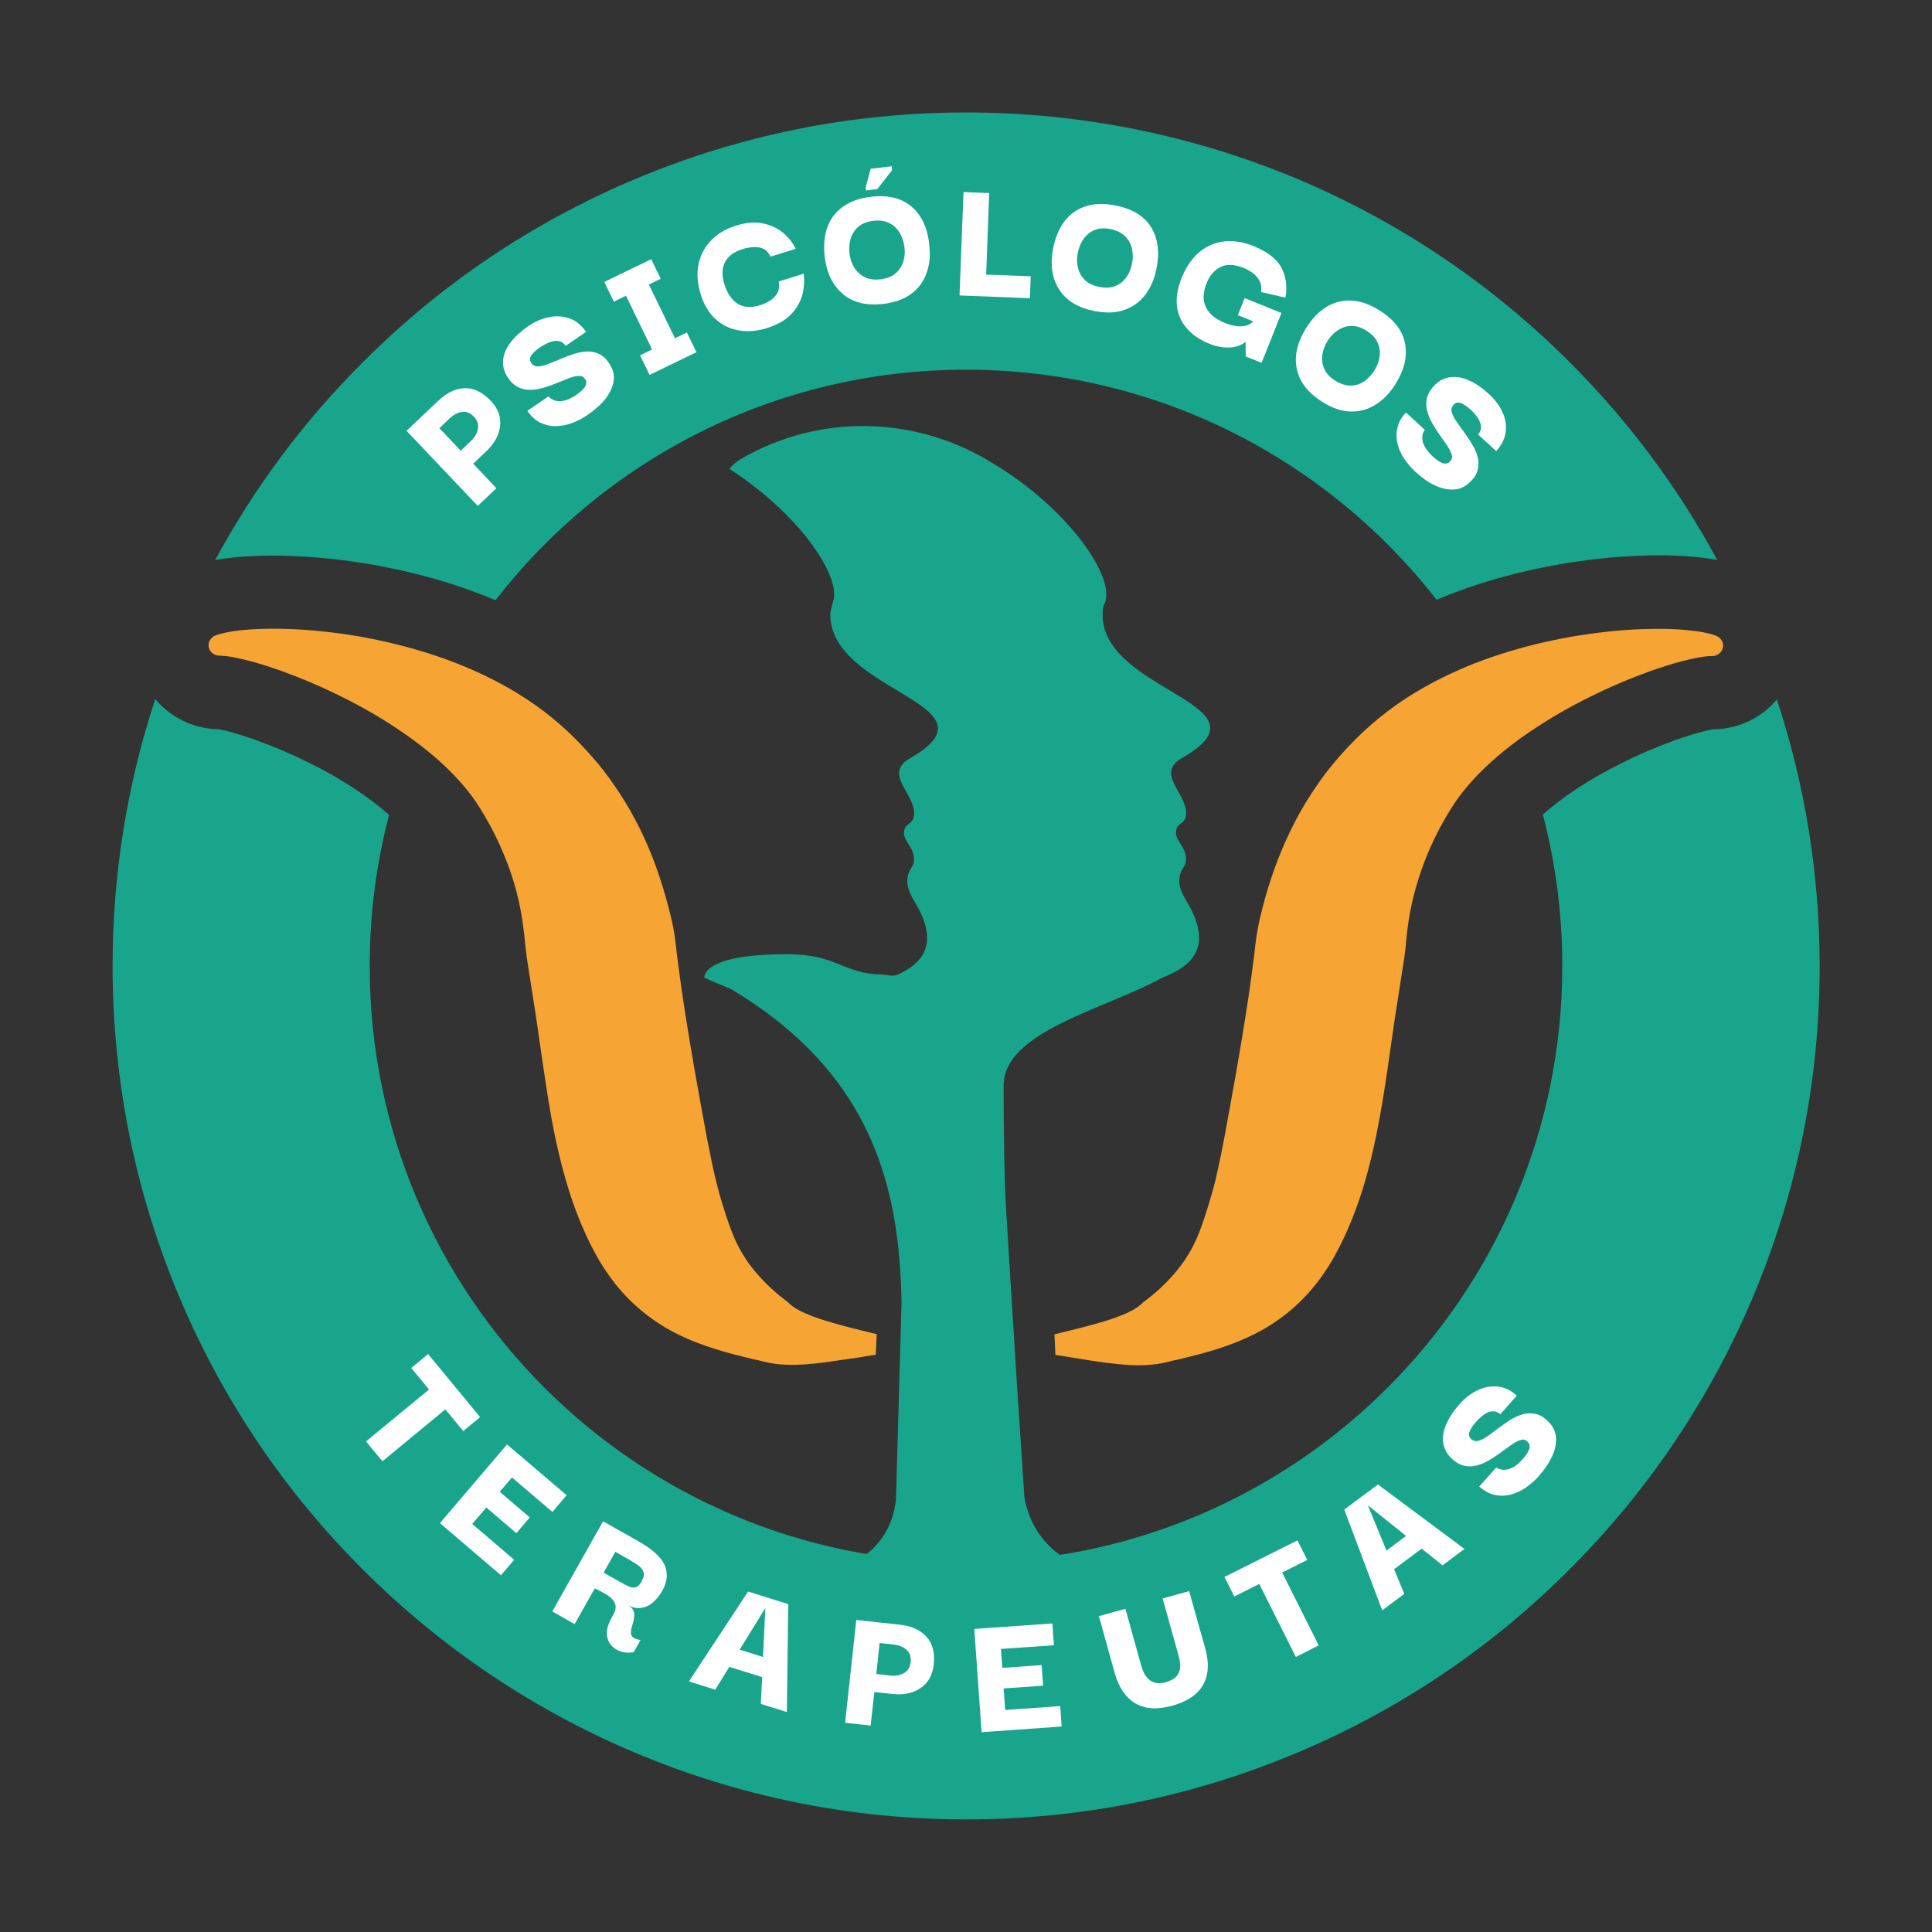
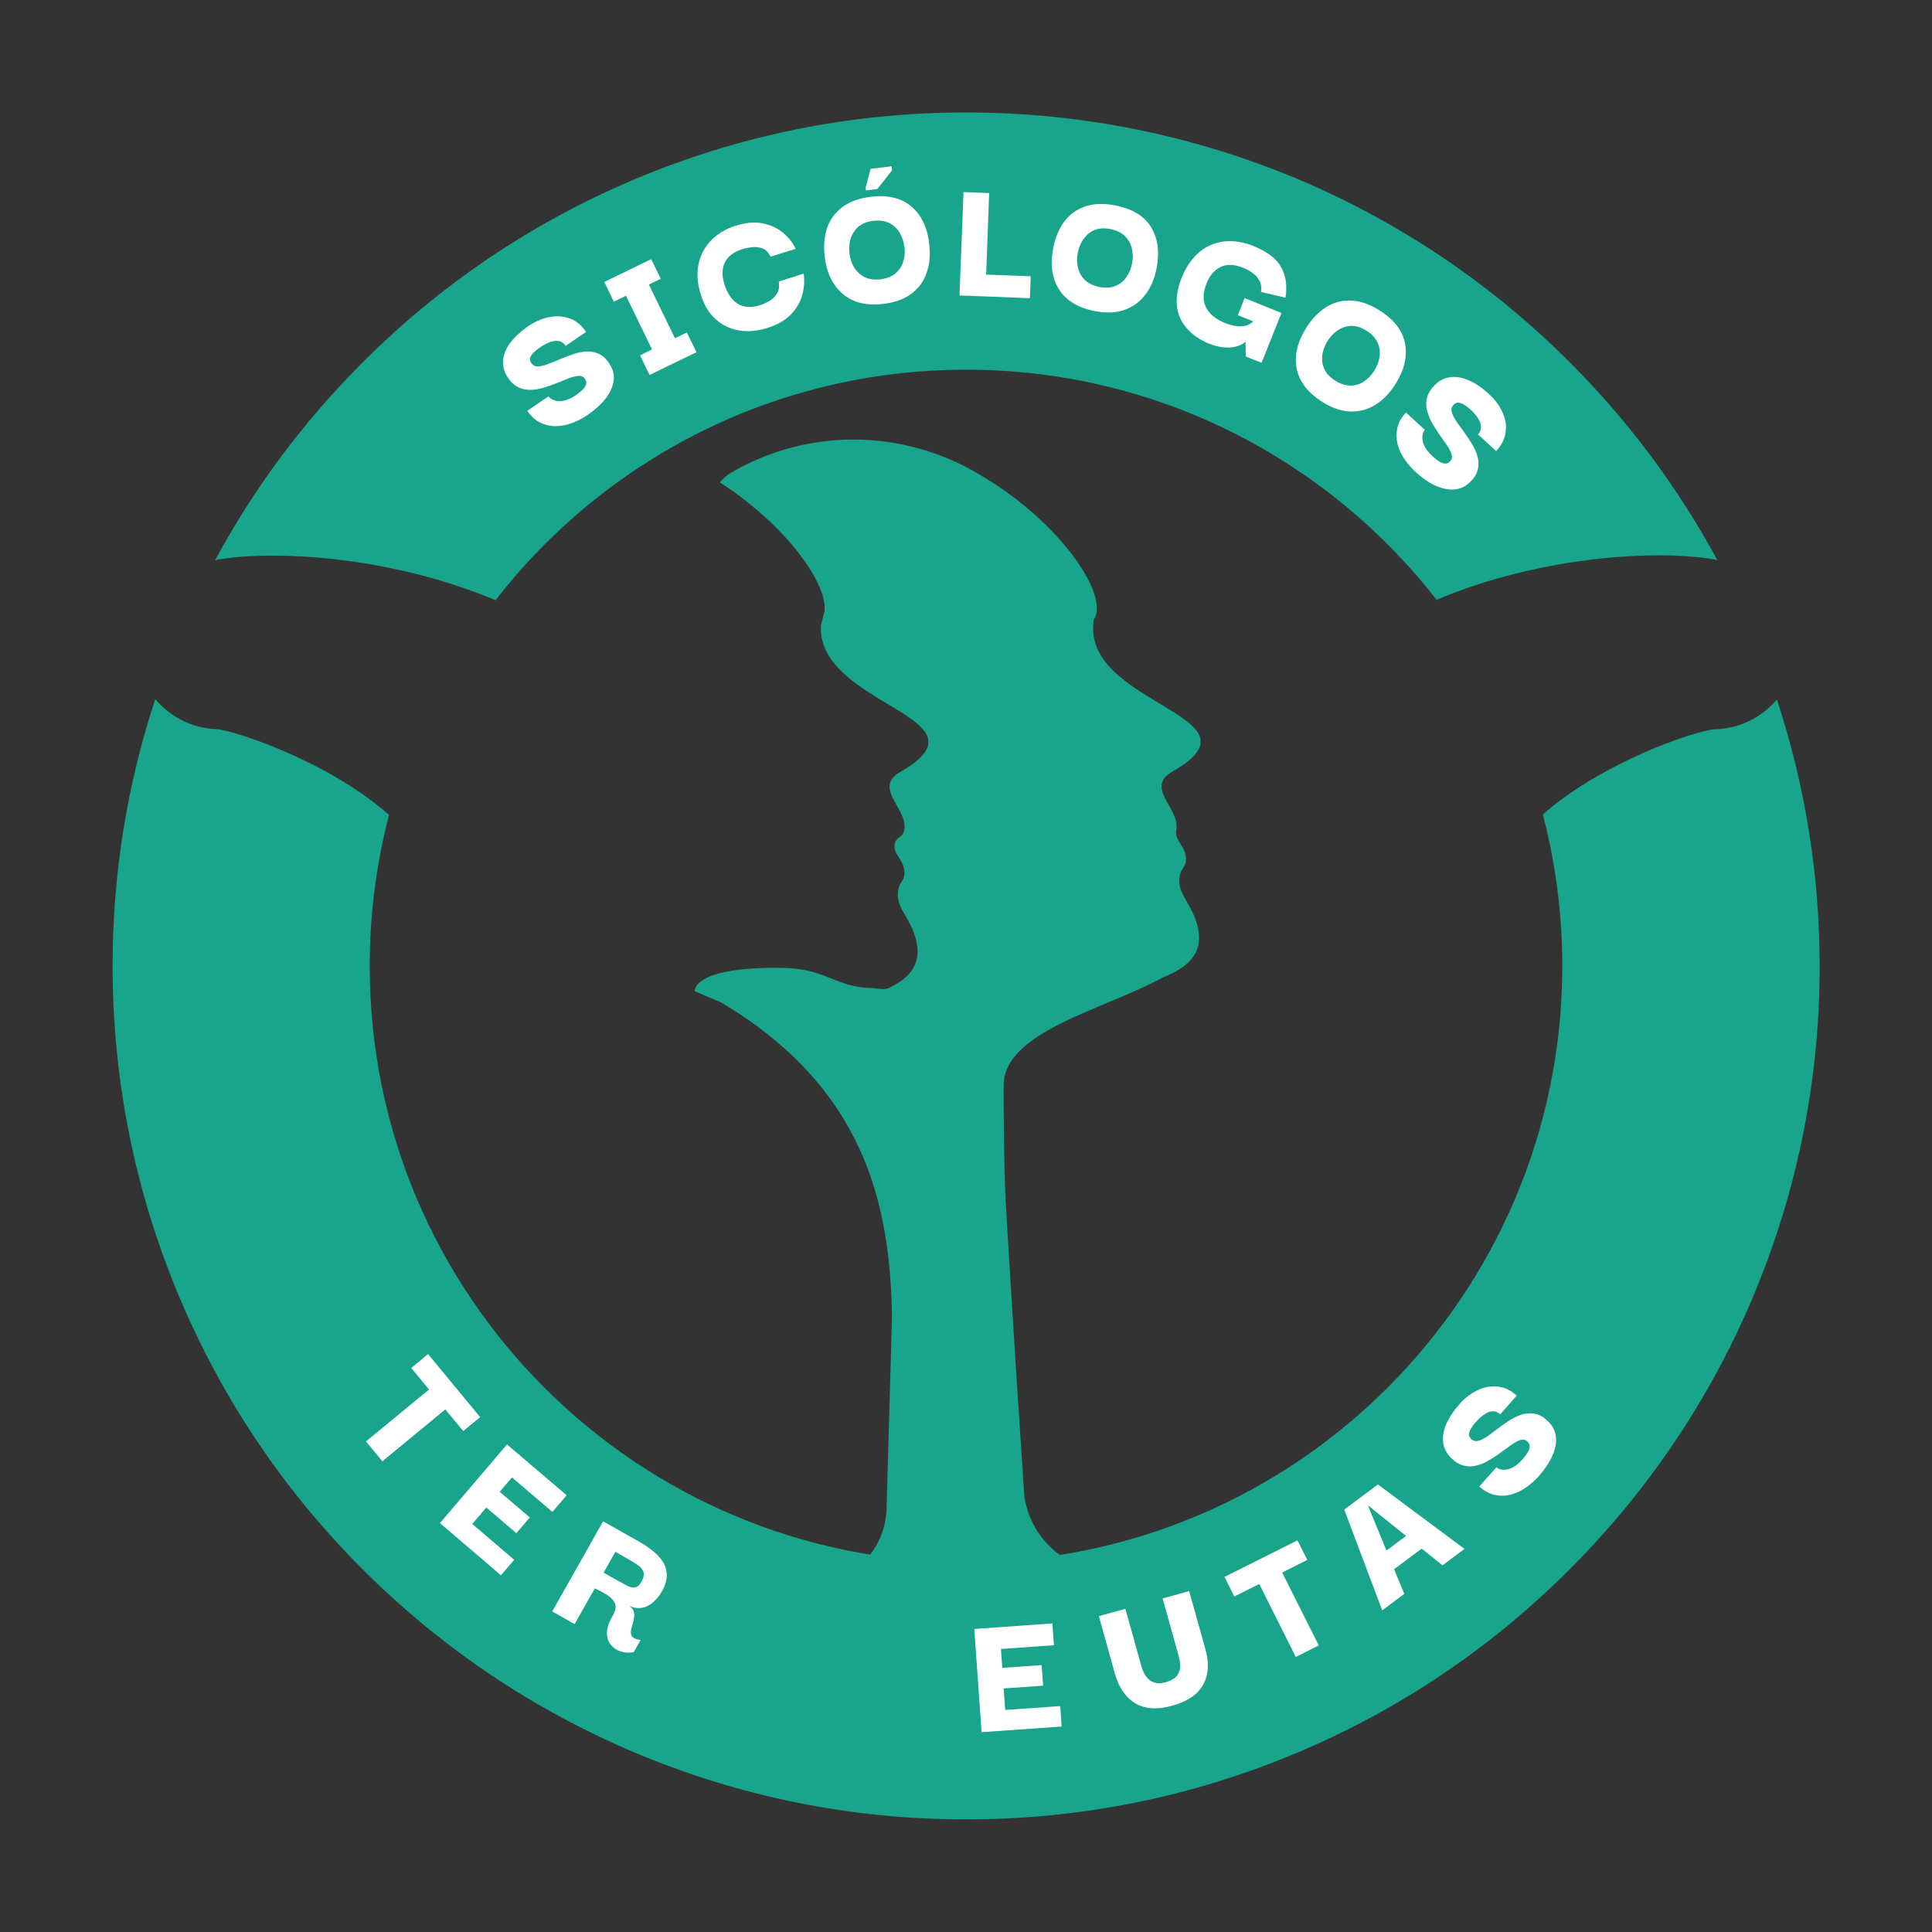
<svg xmlns="http://www.w3.org/2000/svg" version="1.1" id="Capa_1" x="0px" y="0px" viewBox="0 0 1400 1400" style="enable-background:new 0 0 1400 1400;" xml:space="preserve">
  <rect x="0" y="0" width="1400" height="1400" fill="#333333" stroke="none" />
  <style type="text/css">
	.st0{fill:#18A58C;}
	.st1{fill:#F6A434;}
	.st2{fill:#FFFFFF;}
</style>
  <g>
    <path class="st0" d="M162.3,404.8c0.1,0,0.2,0,0.2,0c7-1,13.4-1.5,17.7-1.7c5.3-0.3,10.6-0.5,15.9-0.5c0.1,0,0.1,0,0.2,0l0.9,0   c4.6,0,9.3,0.1,14.1,0.3c10,0.4,20,1.1,29.9,2.2c9.8,1.1,19.6,2.5,29.1,4.1c0.1,0,0.3,0,0.4,0.1c20.9,3.8,40,8.5,58.4,14.5   c10.4,3.4,20.3,7.1,30,11.1C438,333.2,561.4,267.9,700,267.9c138.6,0,261.9,65.2,341,166.7c9.5-4,19.3-7.6,29.6-11   c18.4-6,37.5-10.7,58.4-14.5c0.1,0,0.3,0,0.4-0.1c9.5-1.6,19.3-3,29-4.1c9.9-1.1,20-1.8,29.9-2.2c4.8-0.2,9.6-0.3,14.2-0.3l0.9,0   c0.1,0,0.1,0,0.2,0c5.3,0,10.6,0.2,16,0.5c4.2,0.3,10.6,0.7,17.6,1.7c0.1,0,0.2,0,0.2,0c2.5,0.4,4.8,0.8,7,1.2   c-28.4-52.5-64.2-100.6-106.9-143.3c-56.7-56.7-122.9-101.3-196.5-132.5C864.4,97.9,783.4,81.5,700,81.5s-164.4,16.4-240.8,48.7   c-73.7,31.2-139.8,75.7-196.5,132.5c-42.7,42.7-78.5,90.7-106.8,143.2C157.9,405.5,160,405.1,162.3,404.8z" />
    <path class="st0" d="M1287.6,506.9c-11.1,13.1-27.5,21.4-46,21.6c-0.4,0.1-1,0.2-1.8,0.3c-2.7,0.5-5.3,1.2-7.8,1.8   c-2.6,0.7-5.5,1.5-8.9,2.6c-0.1,0-0.1,0-0.2,0.1c-2.9,0.9-6,2-9.2,3.1c-13.5,4.9-26.1,10.3-37.6,16.1c-0.1,0.1-0.3,0.1-0.4,0.2   c-12,5.9-23.4,12.4-34.2,19.6c-8.8,5.8-16.6,11.8-23.5,17.9c9.2,35.1,14.1,71.9,14.1,109.8c0,238.6-193.5,432.1-432.1,432.1   S267.9,938.6,267.9,700c0-37.8,4.9-74.5,14-109.5c-7-6.2-15-12.3-24-18.3c-10.7-7.1-22.1-13.7-34.1-19.5c-0.1-0.1-0.3-0.1-0.4-0.2   c-11.5-5.8-24.2-11.2-37.6-16.1c-3.2-1.1-6.3-2.2-9.2-3.1c-0.1,0-0.1,0-0.2-0.1c-3.4-1.1-6.3-1.9-9-2.7c-2.5-0.7-5.1-1.3-7.7-1.8   c-1-0.2-1.6-0.3-2-0.3c-18-0.4-34.2-8.8-45.2-21.8c-20.5,62.2-30.9,127-30.9,193.3c0,83.4,16.4,164.4,48.7,240.8   c31.2,73.7,75.7,139.8,132.5,196.5c56.7,56.7,122.9,101.3,196.5,132.5c76.4,32.3,157.4,48.7,240.8,48.7s164.4-16.4,240.8-48.7   c73.7-31.2,139.8-75.7,196.5-132.5c56.7-56.7,101.3-122.9,132.5-196.5c32.3-76.4,48.7-157.4,48.7-240.8   C1318.5,633.7,1308.1,569,1287.6,506.9z" />
  </g>
  <g>
-     <path class="st0" d="M759.9,1119.8c-13.6-13.8-16.8-29.7-17.6-35.2c0,0-4.4-66.4-4.3-66.3c-0.1-1-0.3-2.5-0.4-4.4   c0,0-8.8-138.8-9.2-150.5c-1.3-37.8-1.1-76.8-1.1-76.8c-0.1-39.2,73.2-55.1,115.3-78.3h0c18.3-7.1,29.5-17.5,25.5-35.9   c-3.9-17.8-15.3-24.1-13.3-37.1c1.1-6.8,4.8-6.8,4.6-13.2c-0.3-9.3-8.3-12.9-7.1-20.4c0.9-5.2,5.7-4.4,6.9-9.8   c3.5-15.5-23.3-30.8-2.7-42.6c71.1-40.6-66.9-48.1-57-110.1c11.9-17.7-25.2-71-80.3-103.6c-16.9-10.6-35.9-18.4-56.5-22.9   c-44.3-9.5-88.3-1.6-124.8,19.3c0.4-0.1,0.7-0.2,1.1-0.2c-3.9,0.8-9.6,6.7-10.4,8c5,3.2,9.8,6.5,14.4,10l6.2,4.8   c5.7,4.5,11,9.2,16,13.9l4.6,4.5c7.7,7.7,14.3,15.5,19.6,23l3.5,5.1c8.3,12.8,12.6,24.4,11.4,32.5l-2.5,9.6   c-1.5,24.4,20.4,40,41.3,52.9l6.5,3.9c19.1,11.5,35.2,21,28.5,33.6c0,0,0,0,0,0c-0.2,0.4-0.5,0.9-0.8,1.4c0,0-0.1,0.1-0.1,0.1   c-0.3,0.4-0.6,0.9-1,1.3c0,0.1-0.1,0.1-0.1,0.2c-0.4,0.4-0.7,0.9-1.1,1.3c-0.1,0.1-0.1,0.1-0.2,0.2c-0.4,0.4-0.9,0.9-1.3,1.3   c-0.1,0.1-0.1,0.1-0.2,0.2c-0.5,0.5-1,0.9-1.5,1.4c-0.1,0.1-0.1,0.1-0.2,0.2c-0.6,0.5-1.2,1-1.8,1.5c0,0-0.1,0.1-0.1,0.1   c-2.8,2.1-6.2,4.4-10.3,6.7c-20.6,11.8,6.2,27.1,2.7,42.6c-1.2,5.4-6,4.5-6.9,9.8c-1.3,7.4,6.8,11.1,7.1,20.4   c0.2,6.4-3.5,6.4-4.6,13.2c-2,13.1,9.4,19.3,13.3,37.1c3.6,16.6-5.2,26.7-20.5,33.7c-4.1,1.5-8.4,0-11.3-0.1   c-28.3-0.5-32.5-14.5-67.4-14.7c-64.2-0.4-61.4,17-61.4,17c5.1,2.3,10.5,4.5,19,8.1c14.5,8.6,27.3,17.6,38.6,27c0,0,0,0,0,0   c71.1,58.9,83.9,131.7,85.3,199.7c-1.3,47.2-2.7,94.5-4,141.7c-0.3,5.3-1.8,18.6-11.5,31.3c-13.1,17-31.6,20.5-36,21.2v21.8h190.1   c0-7.3,0-14.5,0-21.8C786.2,1136.1,772.2,1132.3,759.9,1119.8z" />
-     <path class="st1" d="M1243.6,460.7c-2.6-1-5-1.6-7.3-2.1c-2.3-0.5-4.6-0.9-6.8-1.2c-4.5-0.6-8.9-1-13.2-1.3   c-4.4-0.3-8.7-0.4-13.1-0.4c-4.3,0-8.7,0.1-13,0.2c-8.7,0.3-17.3,0.9-25.9,1.9c-8.6,0.9-17.2,2.2-25.8,3.6   c-17.2,3.1-34.4,7.2-51.4,12.7c-17.1,5.5-34,12.5-50.7,21.5c-8.3,4.5-16.6,9.5-24.6,15.2c-8,5.7-15.9,12-23.5,19.1   c-2,1.8-3.6,3.5-5.4,5.2c-0.9,0.9-1.7,1.7-2.6,2.6l-2.5,2.6l-2.5,2.7l-2.5,2.7c-1.7,1.8-3.3,3.7-4.9,5.6c-1.6,1.9-3.2,3.8-4.7,5.7   c-1.5,1.9-3.1,3.9-4.5,5.9c-1.5,2-2.9,4-4.3,6.1c-1.4,2-2.8,4.1-4.2,6.2c-10.9,16.7-19.6,34.9-26.4,53.6   c-3.4,9.3-6.3,18.8-8.7,28.2c-1.2,4.7-2.4,9.3-3.3,14c-0.9,4.6-1.6,9.2-2.1,13.5l-0.7,6.2l-0.3,2.6l-0.4,3l-1.6,12l-1.7,12.1   l-1.8,12c-2.5,16-5.2,31.9-7.9,47.4c-2.8,15.5-5.5,30.7-8.2,45.1c-1.4,7.2-2.7,14.2-4.2,20.8c-1.4,6.6-2.9,13-4.6,18.8   c-0.8,2.9-1.7,5.7-2.5,8.5c-0.8,2.7-1.7,5.3-2.5,7.9c-1.7,5.2-3.4,10.2-5.7,15.5c-2.2,5.2-5.1,10.7-8.8,16.3   c-1.9,2.8-3.9,5.5-6.2,8.3c-2.3,2.8-4.7,5.5-7.4,8.2c-1.3,1.3-2.7,2.6-4.1,4c-1.4,1.3-2.8,2.6-4.3,3.8c-0.7,0.6-1.5,1.3-2.2,1.9   l-2.3,1.8c-0.8,0.6-1.5,1.2-2.3,1.8l-1.2,0.9l-0.6,0.5c-0.1,0.1-0.2,0.2-0.3,0.3c-1.7,1.7-4.2,3.5-7,5.1c-2.9,1.6-6.2,3.1-9.7,4.4   c-7.1,2.8-14.9,5-22.8,7.1c-4,1.1-8,2.1-12.1,3.1l-12.2,3l0.7,14.9c4.1,0.6,8.2,1.3,12.4,2l12.5,2c8.4,1.3,17,2.5,26.2,3.2   c4.6,0.3,9.4,0.5,14.5,0.2c5.1-0.3,10.5-0.9,16.3-2.4l1.1-0.3l0.8-0.2l1.6-0.4c1.1-0.2,2.2-0.5,3.3-0.7l6.6-1.6   c4.4-1.1,8.9-2.2,13.4-3.5c4.6-1.3,9.2-2.7,13.8-4.3c4.7-1.6,9.4-3.4,14.1-5.5c4.7-2.1,9.5-4.4,14.2-7.1c4.7-2.7,9.3-5.7,13.8-9.1   c9-6.7,17.2-14.8,24.1-23.5c3.5-4.4,6.6-8.9,9.5-13.5c2.9-4.6,5.4-9.2,7.8-13.9c4.7-9.3,8.6-18.5,11.9-27.5   c3.3-9,6.1-17.9,8.4-26.7c4.7-17.5,8-34.5,10.8-51.3c2.8-16.8,5-33.3,7.4-49.7l1.8-12.3l1.9-12.2l3.9-24.9   c0.6-3.8,1.1-7.4,1.5-10.8c0.4-3.5,0.6-6.9,1-10.2c0.7-6.7,1.7-13.2,3-19.6c2.6-12.8,6.4-25,11.2-37.1c0.6-1.5,1.2-3,1.9-4.5   c0.6-1.5,1.3-3,2-4.5c0.7-1.5,1.4-3,2.1-4.5c0.7-1.5,1.5-3,2.2-4.4c0.4-0.7,0.7-1.5,1.1-2.2l1.2-2.2l1.2-2.2l1.3-2.2l1.2-2.2   c0.4-0.7,0.9-1.5,1.3-2.2c0.9-1.4,1.8-3,2.6-4.2c6.5-10.5,15.3-20.8,25.6-30.5c10.3-9.7,22-18.8,34.7-27.1   c12.6-8.4,26.1-16.1,40.1-23c14-7,28.6-13.2,43.5-18.6c3.7-1.3,7.5-2.6,11.3-3.8c3.8-1.2,7.5-2.3,11.3-3.3c3.8-1,7.6-1.9,11.3-2.6   c1.9-0.4,3.7-0.7,5.5-0.9c2-0.3,3.6-0.4,4.9-0.4c4.5,0.4,8.3-2.9,8.7-6.8C1249,465.3,1246.9,462,1243.6,460.7z" />
-     <path class="st1" d="M622.2,983.7c4.1-0.7,8.2-1.4,12.4-2l0.7-14.9l-12.2-3c-4.1-1-8.1-2-12.1-3.1c-8-2.2-15.8-4.4-22.8-7.1   c-3.5-1.4-6.8-2.8-9.7-4.4c-2.9-1.6-5.4-3.3-7-5.1c-0.1-0.1-0.2-0.2-0.3-0.3l-0.6-0.5l-1.2-0.9c-0.8-0.6-1.6-1.2-2.3-1.8l-2.3-1.8   c-0.8-0.6-1.5-1.3-2.2-1.9c-1.5-1.3-2.9-2.5-4.3-3.8c-1.4-1.3-2.8-2.6-4.1-4c-2.6-2.7-5.1-5.4-7.4-8.2c-2.3-2.8-4.4-5.5-6.2-8.3   c-3.7-5.6-6.6-11-8.8-16.3c-2.2-5.3-4-10.3-5.7-15.5c-0.8-2.6-1.7-5.2-2.5-7.9c-0.8-2.7-1.7-5.5-2.5-8.5   c-1.6-5.8-3.1-12.2-4.6-18.8c-1.4-6.7-2.8-13.6-4.2-20.8c-2.7-14.4-5.4-29.6-8.2-45.1c-2.7-15.5-5.4-31.4-7.9-47.4l-1.8-12   l-1.7-12.1l-1.6-12l-0.4-3l-0.3-2.6l-0.7-6.2c-0.5-4.3-1.1-8.9-2.1-13.5c-0.9-4.6-2.1-9.3-3.3-14c-2.5-9.4-5.3-18.8-8.7-28.2   c-6.7-18.7-15.5-36.9-26.4-53.6c-1.3-2.1-2.8-4.1-4.2-6.2c-1.4-2.1-2.9-4.1-4.3-6.1c-1.5-2-3-3.9-4.5-5.9c-1.5-2-3.1-3.8-4.7-5.7   c-1.6-1.9-3.2-3.7-4.9-5.6l-2.5-2.7l-2.5-2.7l-2.5-2.6c-0.9-0.9-1.7-1.7-2.6-2.6c-1.8-1.7-3.4-3.4-5.4-5.2   c-7.5-7.1-15.4-13.4-23.5-19.1c-8.1-5.7-16.3-10.7-24.6-15.2c-16.7-9-33.6-15.9-50.7-21.5c-17.1-5.5-34.2-9.6-51.4-12.7   c-8.6-1.5-17.2-2.7-25.8-3.6c-8.6-1-17.3-1.6-25.9-1.9c-4.3-0.2-8.7-0.2-13-0.2c-4.3,0-8.7,0.2-13.1,0.4c-4.4,0.3-8.8,0.6-13.2,1.3   c-2.2,0.3-4.5,0.7-6.8,1.2c-2.3,0.5-4.7,1.1-7.3,2.1c-3.2,1.4-5.1,4.8-4.6,8c0.5,3.8,4,6.7,8.2,6.5c1.2,0.1,2.9,0.2,4.9,0.4   c1.8,0.2,3.6,0.5,5.5,0.9c3.7,0.8,7.5,1.6,11.3,2.6c3.8,1,7.6,2.1,11.3,3.3c3.8,1.2,7.5,2.5,11.3,3.8c14.9,5.4,29.5,11.6,43.5,18.6   c14,6.9,27.5,14.6,40.1,23c12.6,8.4,24.4,17.4,34.7,27.1c10.3,9.7,19.1,20,25.6,30.5c0.8,1.2,1.7,2.8,2.6,4.2   c0.4,0.7,0.9,1.4,1.3,2.2l1.2,2.2l1.3,2.2l1.2,2.2l1.2,2.2c0.4,0.7,0.8,1.5,1.1,2.2c0.7,1.5,1.5,3,2.2,4.4c0.7,1.5,1.4,3,2.1,4.5   c0.7,1.5,1.4,3,2,4.5c0.6,1.5,1.3,3,1.9,4.5c4.9,12,8.7,24.3,11.2,37.1c1.3,6.4,2.2,12.9,3,19.6c0.4,3.3,0.6,6.8,1,10.2   c0.4,3.5,0.9,7,1.5,10.8l3.9,24.9l1.9,12.2l1.8,12.3c2.4,16.4,4.7,32.9,7.4,49.7c2.7,16.8,6.1,33.8,10.8,51.3   c2.4,8.8,5.1,17.7,8.4,26.7c3.3,9,7.2,18.2,11.9,27.5c2.4,4.6,4.9,9.3,7.8,13.9c2.9,4.6,6.1,9.1,9.5,13.5   c6.9,8.7,15.2,16.8,24.1,23.5c4.5,3.3,9.1,6.4,13.8,9.1c4.7,2.7,9.5,5,14.2,7.1c4.7,2.1,9.5,3.9,14.1,5.5c4.7,1.6,9.3,3,13.8,4.3   c4.5,1.3,9,2.4,13.4,3.5l6.6,1.6c1.1,0.3,2.2,0.5,3.3,0.7l1.6,0.4l0.8,0.2l1.1,0.3c5.8,1.5,11.2,2.2,16.3,2.4   c5.1,0.2,9.9,0.1,14.5-0.2c9.2-0.7,17.7-1.9,26.2-3.2L622.2,983.7z" />
+     <path class="st0" d="M759.9,1119.8c-13.6-13.8-16.8-29.7-17.6-35.2c0,0-4.4-66.4-4.3-66.3c-0.1-1-0.3-2.5-0.4-4.4   c0,0-8.8-138.8-9.2-150.5c-1.3-37.8-1.1-76.8-1.1-76.8c-0.1-39.2,73.2-55.1,115.3-78.3h0c18.3-7.1,29.5-17.5,25.5-35.9   c-3.9-17.8-15.3-24.1-13.3-37.1c1.1-6.8,4.8-6.8,4.6-13.2c-0.3-9.3-8.3-12.9-7.1-20.4c3.5-15.5-23.3-30.8-2.7-42.6c71.1-40.6-66.9-48.1-57-110.1c11.9-17.7-25.2-71-80.3-103.6c-16.9-10.6-35.9-18.4-56.5-22.9   c-44.3-9.5-88.3-1.6-124.8,19.3c0.4-0.1,0.7-0.2,1.1-0.2c-3.9,0.8-9.6,6.7-10.4,8c5,3.2,9.8,6.5,14.4,10l6.2,4.8   c5.7,4.5,11,9.2,16,13.9l4.6,4.5c7.7,7.7,14.3,15.5,19.6,23l3.5,5.1c8.3,12.8,12.6,24.4,11.4,32.5l-2.5,9.6   c-1.5,24.4,20.4,40,41.3,52.9l6.5,3.9c19.1,11.5,35.2,21,28.5,33.6c0,0,0,0,0,0c-0.2,0.4-0.5,0.9-0.8,1.4c0,0-0.1,0.1-0.1,0.1   c-0.3,0.4-0.6,0.9-1,1.3c0,0.1-0.1,0.1-0.1,0.2c-0.4,0.4-0.7,0.9-1.1,1.3c-0.1,0.1-0.1,0.1-0.2,0.2c-0.4,0.4-0.9,0.9-1.3,1.3   c-0.1,0.1-0.1,0.1-0.2,0.2c-0.5,0.5-1,0.9-1.5,1.4c-0.1,0.1-0.1,0.1-0.2,0.2c-0.6,0.5-1.2,1-1.8,1.5c0,0-0.1,0.1-0.1,0.1   c-2.8,2.1-6.2,4.4-10.3,6.7c-20.6,11.8,6.2,27.1,2.7,42.6c-1.2,5.4-6,4.5-6.9,9.8c-1.3,7.4,6.8,11.1,7.1,20.4   c0.2,6.4-3.5,6.4-4.6,13.2c-2,13.1,9.4,19.3,13.3,37.1c3.6,16.6-5.2,26.7-20.5,33.7c-4.1,1.5-8.4,0-11.3-0.1   c-28.3-0.5-32.5-14.5-67.4-14.7c-64.2-0.4-61.4,17-61.4,17c5.1,2.3,10.5,4.5,19,8.1c14.5,8.6,27.3,17.6,38.6,27c0,0,0,0,0,0   c71.1,58.9,83.9,131.7,85.3,199.7c-1.3,47.2-2.7,94.5-4,141.7c-0.3,5.3-1.8,18.6-11.5,31.3c-13.1,17-31.6,20.5-36,21.2v21.8h190.1   c0-7.3,0-14.5,0-21.8C786.2,1136.1,772.2,1132.3,759.9,1119.8z" />
  </g>
  <g>
    <polygon class="st2" points="335.7,1037 347.9,1026.9 310.2,981.2 298,991.3 310.9,1006.9 265.2,1044.5 277.1,1058.9 322.7,1021.3     " />
    <polygon class="st2" points="371,1070.6 400.3,1095.6 410.6,1083.5 367.4,1046.7 318.8,1103.7 363,1141.5 372.6,1130.3    342.2,1104.3 352.4,1092.4 374.2,1111 383.9,1099.6 362.1,1081  " />
    <path class="st2" d="M477.2,1127.7c-3.4-3.6-7.9-7-13.6-10.3l-26.6-15l-36.8,65.3l16.2,9.2l14.6-25.9c3.7,1.7,6.7,3.3,8.8,4.7   c2.2,1.4,3.7,2.8,4.7,4.2c1,1.4,1.5,2.7,1.6,4c0.1,1.3-0.2,2.7-0.7,4c-0.6,1.4-1.3,2.8-2.1,4.2c-2.4,4.3-3.6,8.2-3.5,11.6   c0.1,3.4,1.1,6.2,3,8.4c1.9,2.2,4.3,3.8,7.2,4.7c3,0.9,6,1,9.2,0.4l5-8.8c-2.4-0.3-4.1-0.9-5.2-1.7c-1.1-0.8-1.7-1.8-1.8-3   c-0.1-1.2,0-2.5,0.4-3.9c0.4-1.4,0.8-2.9,1.2-4.3c0.4-1.5,0.7-3,0.8-4.5c0.1-1.5-0.2-2.9-0.8-4.3c-0.6-1.3-1.9-2.5-3.7-3.6   c2.9,1.7,5.9,2.4,8.9,2.1c3-0.2,5.8-1.4,8.5-3.5c2.7-2.1,5.2-5.1,7.4-9c2.7-4.8,3.7-9.3,3.1-13.4   C482.6,1135.2,480.6,1131.3,477.2,1127.7z M464.9,1146c-1.4,2.6-3,4-4.7,4.3c-1.7,0.3-3.6-0.1-5.9-1.3c-2.3-1.2-5.2-2.8-8.8-4.8   l-8.1-4.6l8.5-15.1l6,3.4c3.8,2.1,6.9,4,9.4,5.6c2.5,1.6,4.1,3.4,4.8,5.2C467,1140.7,466.5,1143.1,464.9,1146z" />
-     <path class="st2" d="M499.2,1218.4l19.1,6l10.2-16.5l23.8,7.4l-1,19.4l18.9,5.9l1-78.2l-29.1-9.1L499.2,1218.4z M552.9,1200.7   l-16.9-5.3l18.6-30.2L552.9,1200.7z" />
-     <path class="st2" d="M652,1177.3l-13-1.4l0,0l-18.5-2l-8.1,74.5l18.5,2l2.7-24.3l13,1.4c8.2,0.9,15.1-0.5,20.5-4.3   c5.5-3.7,8.6-9.3,9.5-16.7c1-8.7-0.8-15.6-5.2-20.4C666.9,1181.1,660.5,1178.2,652,1177.3z M659.9,1204.4c-0.4,3.7-2,6.4-4.9,8   c-2.9,1.6-6.1,2.2-9.8,1.8L635,1213l2.4-22.4l10.2,1.1c3.8,0.4,6.9,1.7,9.3,3.8C659.3,1197.6,660.3,1200.6,659.9,1204.4z" />
    <polygon class="st2" points="728.4,1239.1 727.3,1223.5 755.9,1221.5 754.8,1206.6 726.3,1208.6 725.3,1194.9 763.7,1192.2    762.6,1176.4 706,1180.4 711.3,1255.2 769.3,1251.1 768.3,1236.3  " />
    <path class="st2" d="M861.7,1153l-19.2,5.3l11.5,41.3c1.3,4.8,1.6,8.5,0.7,11.1c-0.8,2.6-2.2,4.5-4.1,5.7c-1.9,1.2-3.9,2-5.8,2.6   c-1.2,0.3-2.6,0.6-4.2,0.7s-3.3-0.1-5-0.8c-1.7-0.6-3.3-1.9-4.8-3.7c-1.5-1.8-2.8-4.5-3.8-8.1l-11.5-41.3l-19.2,5.3l11.5,41.4   c2.9,10.3,7.9,17.6,14.9,21.8c7.1,4.2,16,4.7,26.8,1.7c11-3.1,18.5-8.1,22.4-15.3c3.9-7.1,4.4-15.9,1.4-26.4L861.7,1153z" />
    <polygon class="st2" points="947.3,1130.4 940.2,1116.2 887.3,1142.7 894.4,1156.9 912.5,1147.8 939,1200.7 955.6,1192.3    929.1,1139.5  " />
    <path class="st2" d="M974.1,1093.9l27.5,73l16-11.9l-7.4-17.9l20-14.9l15.1,12.1l15.9-11.9l-62.7-46.7L974.1,1093.9z    M1004.7,1123.6l-13.5-32.8l27.7,22.2L1004.7,1123.6z" />
    <path class="st2" d="M1127.5,1041.4c-0.4-4.2-2.1-7.8-5.2-10.9c-3.1-3.2-6.2-5.2-9.4-5.9c-3.2-0.7-6.3-0.6-9.4,0.2   c-3.1,0.9-6.1,2.3-9.1,4.1c-3,1.9-5.8,3.9-8.6,6c-2.8,2.1-5.3,4-7.7,5.7c-2.4,1.7-4.6,2.8-6.6,3.4c-2,0.6-3.8,0.2-5.3-1.1   c-1.7-1.5-2.2-3.4-1.3-5.5c0.8-2.2,2.4-4.5,4.5-6.9c1-1.1,2.2-2.3,3.6-3.6c1.4-1.2,2.9-2.3,4.5-3.1c1.6-0.8,3.3-1.2,4.9-1.1   s3.3,0.8,4.8,2.1l11.9-13.5c-4.6-4.1-9.4-6.3-14.4-6.6c-5-0.4-9.9,0.6-14.5,3c-4.7,2.3-8.8,5.5-12.5,9.7   c-4.5,5.1-7.8,10.1-9.8,14.8c-2,4.8-2.7,9.2-2.1,13.2c0.6,4.1,2.4,7.7,5.4,10.8c3.1,3.1,6.2,5,9.3,5.8c3.1,0.8,6.3,0.8,9.4,0   c3.2-0.8,6.2-2.1,9.2-3.9s5.8-3.6,8.6-5.7c2.7-2,5.3-3.9,7.6-5.5c2.4-1.7,4.5-2.8,6.4-3.4c1.9-0.6,3.6-0.3,5,1   c1,0.9,1.6,1.9,1.7,2.9c0.1,1.1,0,2.2-0.5,3.3c-0.5,1.1-1.1,2.3-1.9,3.4c-0.8,1.1-1.6,2.1-2.5,3.1c-2,2.3-3.9,4-5.7,5.2   c-1.8,1.2-3.5,1.9-5,2.3c-1.5,0.3-2.8,0.5-4,0.3c-1.2-0.1-2.2-0.4-2.9-0.7c-0.7-0.4-1.3-0.7-1.6-1l-12.4,13.9   c3.7,3.2,7.4,5.3,11.4,6.1c3.9,0.8,7.8,0.7,11.6-0.3c3.8-1,7.4-2.7,10.9-5.1c3.4-2.4,6.6-5.2,9.4-8.4c4.4-5,7.6-9.9,9.7-14.6   C1127.1,1050,1127.9,1045.6,1127.5,1041.4z" />
  </g>
  <g>
-     <path class="st2" d="M336.8,281.3c-6.6,0.2-13,3.2-19.2,9.1l-11.3,10.7l0,0l-11.7,11.1l51.6,54.4l13.5-12.8L342.9,336l9.5-9   c6-5.7,9.3-11.8,10-18.4c0.7-6.6-1.5-12.6-6.6-18C349.7,284.2,343.4,281.1,336.8,281.3z M346.3,310.8c-0.6,3.2-2.3,6.1-5,8.7   l-7.4,7.1l-15.5-16.3l7.4-7.1c2.8-2.6,5.7-4.2,8.9-4.7c3.2-0.5,6,0.7,8.7,3.4C346,304.7,346.9,307.6,346.3,310.8z" />
    <path class="st2" d="M434.7,256.8c-2.9-1.5-5.9-2.2-9.1-2.1c-3.2,0.1-6.5,0.7-9.8,1.8c-3.3,1.1-6.6,2.3-9.8,3.7   c-3.2,1.4-6.2,2.6-8.9,3.6c-2.7,1.1-5.1,1.6-7.2,1.7c-2.1,0.1-3.7-0.7-4.9-2.4c-1.3-1.9-1.3-3.8,0.1-5.7c1.3-1.9,3.4-3.8,6.1-5.6   c1.2-0.9,2.7-1.7,4.4-2.6c1.7-0.9,3.4-1.5,5.1-1.9c1.8-0.4,3.5-0.4,5.1,0.1c1.6,0.5,3,1.5,4.1,3.2l14.8-10.1   c-3.5-5.1-7.6-8.4-12.4-9.9c-4.8-1.6-9.7-1.8-14.8-0.7c-5.1,1.1-9.9,3.2-14.5,6.3c-5.6,3.9-10,7.9-13.1,12   c-3.1,4.1-4.8,8.3-5.3,12.3c-0.4,4.1,0.4,8,2.6,11.8c2.2,3.7,4.8,6.4,7.6,7.9c2.8,1.6,5.9,2.3,9.1,2.3c3.3,0,6.5-0.5,9.9-1.5   c3.3-1,6.5-2.1,9.7-3.4c3.2-1.3,6.1-2.5,8.7-3.5c2.7-1,5-1.6,7.1-1.7s3.6,0.6,4.6,2.2c0.8,1.1,1.1,2.2,0.9,3.2   c-0.1,1.1-0.6,2.1-1.3,3.1c-0.7,1-1.6,1.9-2.7,2.8c-1.1,0.9-2.1,1.7-3.1,2.4c-2.5,1.7-4.8,2.9-6.8,3.6c-2,0.7-3.8,1-5.4,1   c-1.5,0-2.9-0.2-4-0.7c-1.1-0.4-2-0.9-2.7-1.4c-0.6-0.5-1.1-1-1.3-1.4l-15.4,10.5c2.8,4,5.9,6.9,9.5,8.6c3.6,1.7,7.4,2.6,11.3,2.5   c3.9-0.1,7.9-0.8,11.8-2.3c3.9-1.5,7.6-3.4,11.2-5.9c5.5-3.8,9.8-7.7,13-11.8c3.1-4.1,5-8.3,5.7-12.4c0.7-4.2-0.1-8.1-2.4-11.8   C440.1,260.9,437.6,258.3,434.7,256.8z" />
    <polygon class="st2" points="489.1,245.1 470.2,206.2 478.8,202 471.9,187.8 437.9,204.3 444.8,218.6 453.6,214.3 472.5,253.2    463.8,257.5 470.7,271.7 504.7,255.2 497.7,240.9  " />
    <path class="st2" d="M564.3,204c0.6,3.5,0.2,6.4-1.3,8.8c-1.5,2.3-3.3,4.1-5.6,5.4c-2.3,1.3-4.4,2.3-6.4,2.9   c-6.7,2.1-12.2,1.7-16.5-1c-4.3-2.8-7.5-7.5-9.6-14.2c-1.9-6.1-1.8-11.4,0.4-15.8c2.2-4.4,6.5-7.7,13.1-9.7c1.9-0.6,4.1-1,6.6-1.3   c2.6-0.3,5.1,0,7.5,0.9c2.5,0.9,4.4,2.9,5.8,6l18.3-5.7c-2.3-4.6-5.4-8.6-9.5-11.9c-4.1-3.3-8.9-5.5-14.7-6.6   c-5.7-1.1-12.2-0.5-19.4,1.8c-6.9,2.2-12.8,5.6-17.4,10.3c-4.7,4.7-7.8,10.4-9.3,17c-1.5,6.7-1.1,13.9,1.3,21.8   c2.4,8.1,6.1,14.3,11.1,18.7c5,4.4,10.7,7.1,17.1,8.1c6.4,1,13,0.4,19.8-1.7c7.4-2.3,13.1-5.5,17.3-9.7c4.1-4.2,6.9-8.9,8.4-14.1   c1.4-5.2,1.8-10.5,1.1-15.7L564.3,204z" />
    <polygon class="st2" points="635.7,137 646.4,123.4 646.1,120.5 630.9,122.3 627.3,135.8 627.5,138  " />
    <path class="st2" d="M660.5,149.7c-7.3-6.2-17.1-8.6-29.4-7.1c-8.5,1-15.3,3.5-20.6,7.4c-5.3,3.9-8.9,8.9-11.1,15   c-2.1,6.1-2.7,13.1-1.8,20.9c1.4,11.9,5.8,20.9,13.2,27.2c7.4,6.2,17.2,8.6,29.5,7.1c8.3-1,15-3.5,20.2-7.4s8.9-9,11-15.2   c2.2-6.2,2.8-13.1,1.8-20.8C672.1,164.9,667.7,155.9,660.5,149.7z M654.5,189.7c-1.1,3.4-3,6.2-5.7,8.5c-2.7,2.3-6.3,3.6-10.8,4.2   c-4.5,0.5-8.3,0-11.5-1.6c-3.1-1.6-5.6-3.9-7.5-6.9c-1.8-3-3-6.4-3.4-10.1c-0.7-6.2,0.3-11.5,3.2-15.9c2.9-4.5,7.6-7.1,14-7.9   c4.5-0.5,8.3,0,11.5,1.6c3.2,1.6,5.7,3.9,7.6,7c1.8,3.1,3,6.6,3.5,10.4C655.9,182.7,655.6,186.3,654.5,189.7z" />
    <polygon class="st2" points="716.8,139.9 698.2,139.2 695.3,214.1 714,214.8 714,214.8 746.3,216.1 746.9,200.2 714.6,199  " />
    <path class="st2" d="M808.4,148.9c-8.4-1.7-15.6-1.4-21.8,0.6c-6.2,2.1-11.3,5.7-15.2,10.8c-3.9,5.2-6.6,11.6-8.2,19.3   c-2.3,11.8-1,21.7,4.1,29.9s13.7,13.5,25.9,15.9c8.2,1.6,15.4,1.4,21.5-0.8c6.2-2.1,11.2-5.8,15.2-11c4-5.2,6.7-11.6,8.2-19.2   c2.3-11.7,1-21.6-4-29.8C829.2,156.6,820.6,151.3,808.4,148.9z M820.3,191c-0.7,3.7-2.1,7.1-4.2,10c-2.1,2.9-4.7,5-8,6.3   c-3.3,1.3-7.2,1.5-11.6,0.6c-4.4-0.9-7.9-2.6-10.4-5c-2.5-2.5-4.1-5.5-5-8.9c-0.8-3.5-0.9-7-0.1-10.7c1.2-6.1,3.9-10.8,8-14.2   c4.1-3.3,9.4-4.4,15.7-3.1c4.4,0.9,7.9,2.6,10.5,5.1c2.5,2.5,4.2,5.5,5,9C821,183.5,821.1,187.1,820.3,191z" />
    <path class="st2" d="M907.8,178.1c-6.8-2.7-13.5-3.8-20.1-3.2c-6.5,0.6-12.5,3-17.8,7.1c-5.3,4.2-9.7,10.2-13.1,18   c-3.3,7.8-4.6,14.8-4,21.2c0.6,6.4,3,11.9,7.2,16.7c4.1,4.8,9.6,8.5,16.4,11.2c2.8,1.1,5.5,1.9,8,2.3c2.6,0.4,4.9,0.5,7.2,0.4   c2.2-0.2,4.3-0.6,6.1-1.3c1.9-0.7,3.4-1.6,4.7-2.7l0.2,0.1l0.1,10.4l11.5,4.6l14.4-36.1L901.9,216l-4.9,12.4l11.2,4.5   c-1.9,1.8-4,2.9-6.4,3.3c-2.4,0.4-4.7,0.4-7.1-0.1c-2.4-0.4-4.6-1.1-6.7-1.9c-7-2.8-11.7-6.6-14.1-11.5c-2.4-4.9-2.3-10.7,0.4-17.3   c2.1-5.5,5.4-9.4,9.9-11.8c4.5-2.4,10.2-2.2,17.1,0.6c2.1,0.9,4.3,2,6.4,3.6c2.1,1.5,3.8,3.4,5,5.7c1.2,2.3,1.6,5,1.1,8.1l17.7,4.1   c1.4-8.6,0.3-16-3.2-22.2C924.9,187.3,918,182.2,907.8,178.1z" />
    <path class="st2" d="M1018.2,249.2c-1.7-9.4-7.8-17.5-18.3-24.1c-7.2-4.6-14.1-7-20.6-7.3c-6.5-0.3-12.6,1.2-18.1,4.6   c-5.5,3.4-10.4,8.4-14.6,15.1c-6.4,10.1-8.8,19.9-7,29.4c1.8,9.5,7.9,17.5,18.4,24.2c7,4.5,13.8,6.8,20.3,7.1   c6.5,0.2,12.6-1.3,18.2-4.8c5.6-3.4,10.5-8.4,14.6-14.9C1017.5,268.4,1019.9,258.6,1018.2,249.2z M999.7,258.4   c-0.5,3.6-1.8,7-3.9,10.3c-2,3.2-4.6,5.8-7.5,7.8c-3,2-6.2,2.9-9.8,2.9c-3.5,0-7.2-1.2-11-3.6c-3.8-2.4-6.4-5.2-7.9-8.5   c-1.4-3.2-1.9-6.6-1.4-10.1c0.5-3.5,1.8-6.9,3.7-10c3.3-5.2,7.5-8.7,12.6-10.3c5.1-1.6,10.3-0.7,15.8,2.8c3.8,2.4,6.5,5.3,7.9,8.5   C999.7,251.4,1000.2,254.8,999.7,258.4z" />
    <path class="st2" d="M1088.5,298.2c-2.2-4.7-5.4-8.9-9.5-12.6c-5-4.6-9.9-8-14.7-10c-4.7-2.1-9.1-2.8-13.2-2.3   c-4.1,0.5-7.7,2.2-10.9,5.2c-3.1,3-5.1,6.1-6,9.2c-0.9,3.1-0.9,6.3-0.2,9.4c0.8,3.2,2,6.3,3.7,9.3c1.7,3,3.5,5.9,5.5,8.7   c2,2.8,3.8,5.3,5.4,7.7c1.6,2.4,2.7,4.5,3.3,6.5c0.6,2,0.2,3.6-1.1,5c-0.9,1-1.9,1.5-2.9,1.6c-1.1,0.1-2.2-0.1-3.3-0.6   c-1.1-0.5-2.2-1.1-3.3-2c-1.1-0.8-2.1-1.7-3-2.5c-2.2-2-3.9-4-5.1-5.8c-1.1-1.8-1.9-3.5-2.2-5c-0.3-1.5-0.4-2.8-0.3-4   s0.4-2.2,0.8-2.9c0.4-0.7,0.7-1.3,1-1.6l-13.7-12.6c-3.3,3.6-5.4,7.3-6.2,11.2c-0.9,3.9-0.8,7.8,0.1,11.6c1,3.8,2.6,7.5,5,10.9   c2.4,3.5,5.1,6.7,8.2,9.5c4.9,4.5,9.7,7.8,14.5,9.9c4.7,2.1,9.2,3,13.4,2.7c4.2-0.3,7.9-2,11-5c3.3-3,5.3-6.1,6-9.3   c0.8-3.1,0.7-6.3-0.1-9.4c-0.8-3.1-2.2-6.2-4-9.2c-1.8-3-3.8-5.9-5.8-8.7c-2.1-2.8-3.9-5.4-5.6-7.8c-1.6-2.4-2.7-4.6-3.3-6.6   c-0.6-2-0.1-3.8,1.2-5.3c1.6-1.7,3.4-2.1,5.6-1.2c2.1,0.9,4.4,2.4,6.8,4.6c1.1,1,2.3,2.2,3.5,3.7c1.2,1.4,2.2,2.9,3,4.6   c0.8,1.6,1.1,3.3,1.1,4.9c-0.1,1.7-0.8,3.3-2.2,4.8l13.2,12.1c4.1-4.5,6.4-9.3,6.9-14.3C1091.7,307.8,1090.8,302.9,1088.5,298.2z" />
  </g>
</svg>